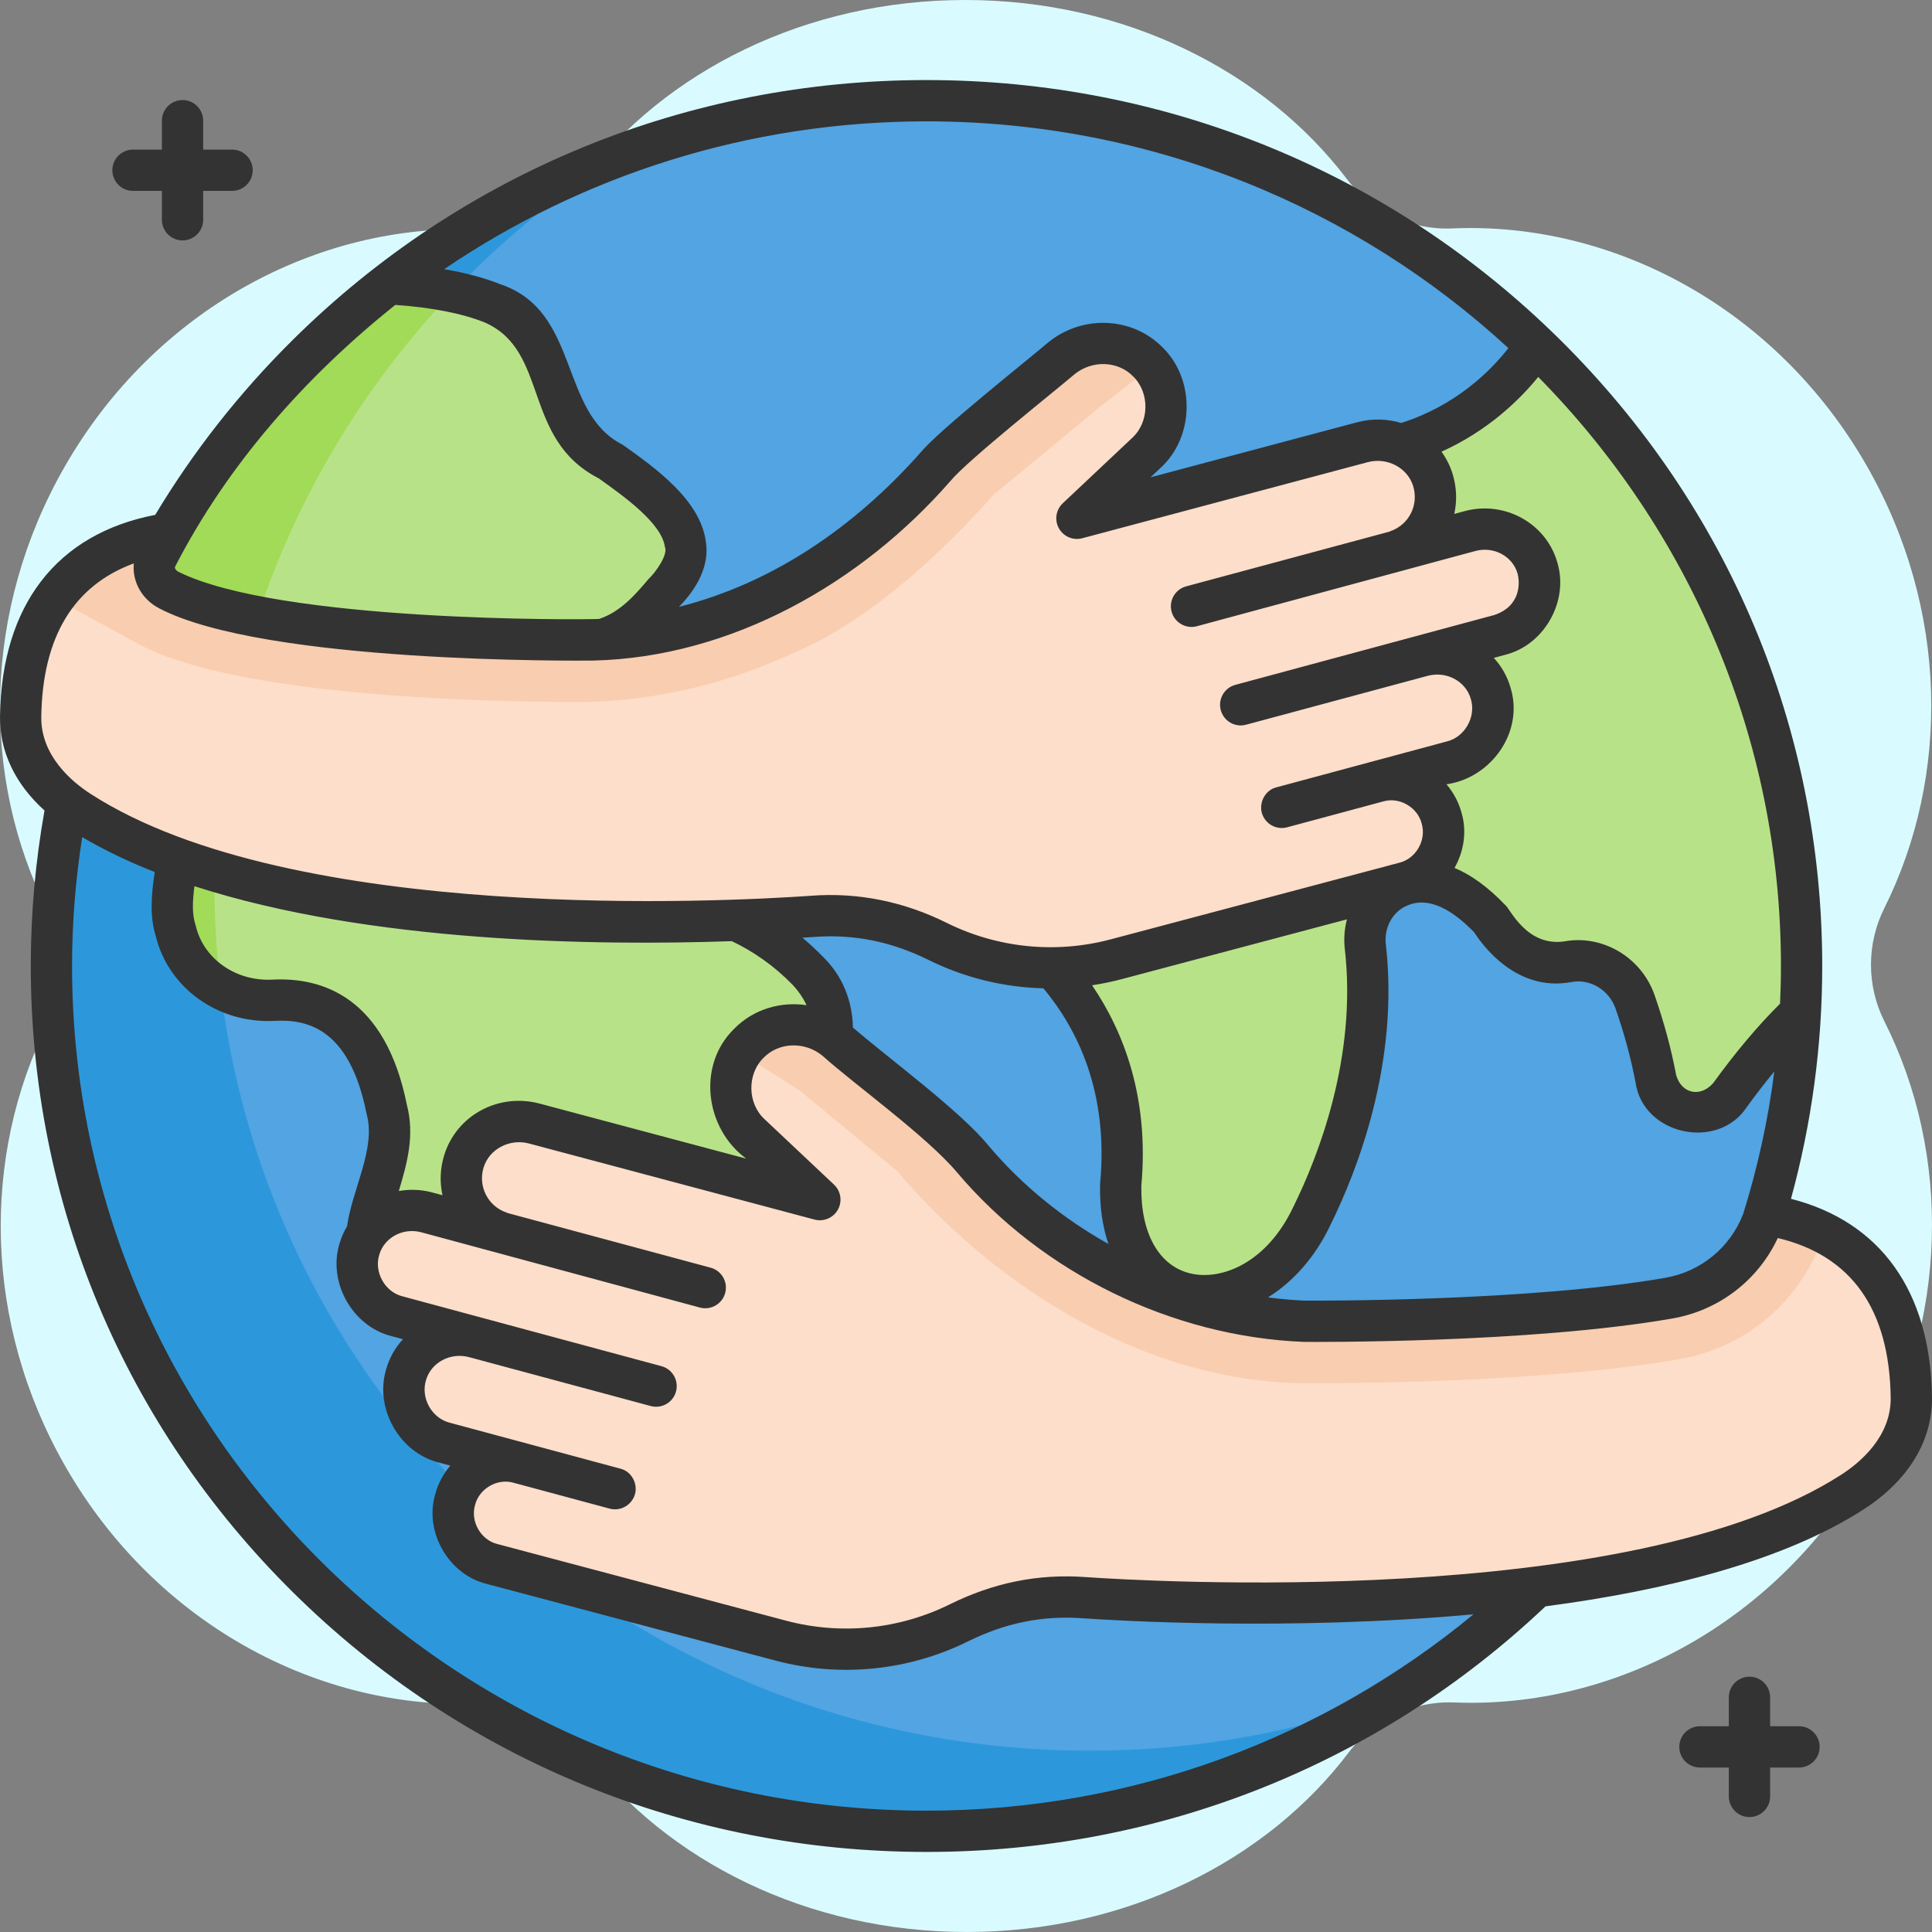
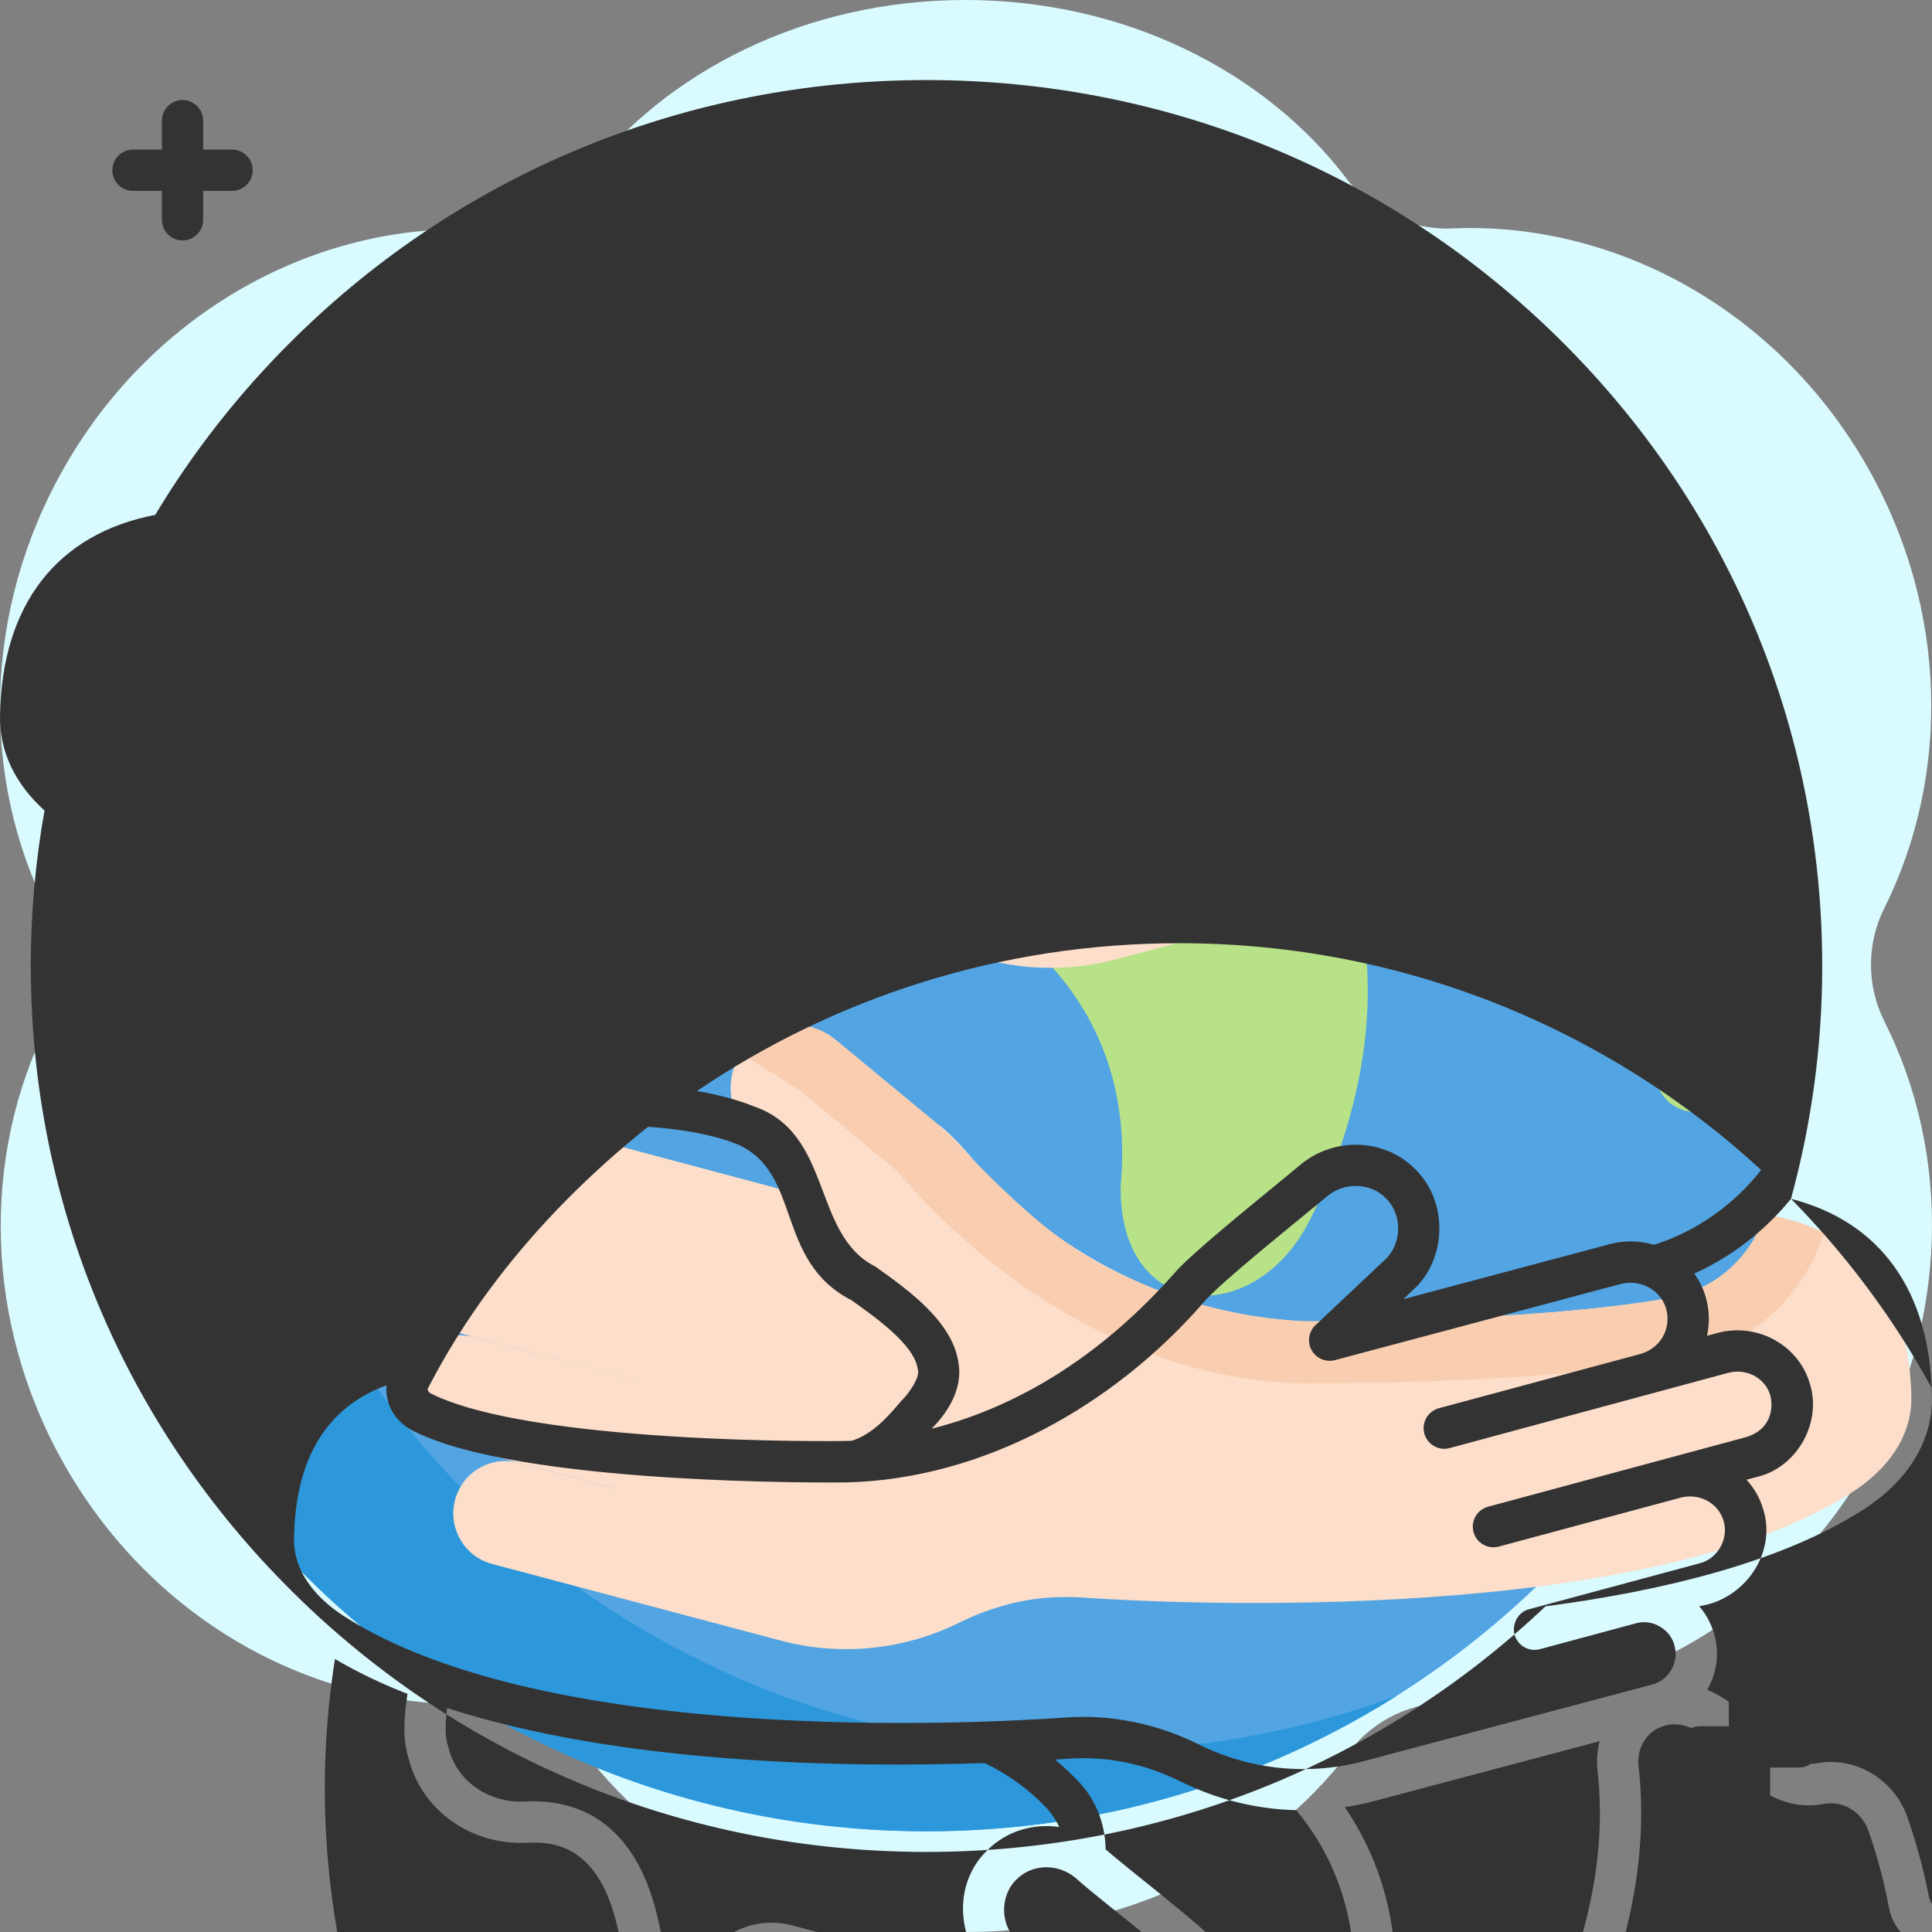
<svg xmlns="http://www.w3.org/2000/svg" id="Layer_1" enable-background="new 0 0 468 468" height="512" viewBox="0 0 468 468" width="512">
  <rect x="0" y="0" width="468" height="468" fill="#808080" stroke="none" />
  <g>
    <g>
      <g>
        <path d="m456.475 247.424c-4.333-8.608-4.341-18.794-.034-27.416 15.98-31.991 15.654-72.457-4.287-107.242-21.874-38.156-61.426-59.142-100.407-57.43-9.922.436-19.497-4.081-25.505-11.99-19.843-26.122-53.825-43.346-92.418-43.346-38.682 0-72.73 17.303-92.553 43.526-6.003 7.941-15.591 12.48-25.538 12.077-38.87-1.573-78.254 19.404-100.063 57.447-20 34.888-20.27 75.491-4.145 107.527 4.333 8.608 4.341 18.794.034 27.416-15.98 31.991-15.654 72.457 4.287 107.242 21.874 38.156 61.426 59.142 100.407 57.43 9.922-.436 19.497 4.081 25.505 11.99 19.844 26.121 53.826 43.345 92.419 43.345 38.682 0 72.73-17.303 92.553-43.526 6.003-7.941 15.591-12.48 25.538-12.077 38.87 1.573 78.253-19.404 100.062-57.447 20.001-34.888 20.27-75.491 4.145-107.526z" fill="#d9fbff" />
      </g>
    </g>
    <g>
      <g>
        <g>
          <g>
            <g>
              <g>
                <ellipse cx="224.433" cy="234" fill="#52a4e2" rx="211.977" ry="209.607" />
              </g>
            </g>
            <g>
              <g>
                <path d="m51.958 214.478c0-74.297 39.095-139.562 98.05-176.787-80.354 29.802-137.551 106.445-137.551 196.309 0 115.763 94.905 209.607 211.977 209.607 41.935 0 81.023-12.044 113.926-32.82-23.158 8.589-48.234 13.298-74.426 13.298-117.071 0-211.976-93.844-211.976-209.607z" fill="#2c98db" />
              </g>
            </g>
          </g>
          <g>
            <g>
              <path d="m372.07 83.61c-4.301 6.58-15.651 20.586-36.546 25.075-10.411 2.237-104.696 41.035-93.273 48.68 12.931 7.585 12.103 26.358-1.443 32.807-20.291 6.797-21.048 24.799-.723 31.658 9.542 5.92 35.038 25.603 31.396 65.167-.725 33.559 33.266 35.249 46.34 7.465 5.942-12.045 16.09-37.413 12.904-65.19-.654-5.701 2.119-11.412 7.255-14.082 5.317-2.764 13.132-2.905 23.122 7.59 0 0 7.043 12.382 18.652 10.189 7.064-1.334 13.965 2.978 16.312 9.701 1.86 5.328 3.748 11.752 5.055 18.721 1.601 8.537 12.81 10.971 17.921 3.911 5.005-6.914 10.808-13.996 17.057-19.977.202-3.75.31-7.524.31-11.324.001-59.002-24.662-112.3-64.339-150.391z" fill="#b8e288" />
            </g>
          </g>
          <g>
            <g>
-               <path d="m40.672 182.178c9.543 12.182-1.974 31.507 1.875 43.217 2.499 10.622 12.71 17.477 23.724 16.899 18.67-.979 24.969 14.067 27.431 26.54 2.611 9.669-3.262 19.807-4.691 28.847-.707 11.154 5.986 21.443 16.205 26.218 18.49 8.639 30.797 26.942 32.448 39.908 1.095 8.595 11.628 13.538 18.172 7.778 24.372-21.455 26.844-50.968 27.062-63.733.305-9.957-5.545-27.461 8.601-38.582 11.352-8.924 13.888-24.647 4.116-34.17-20.547-21.137-48.968-18.88-65.081-16.632-11.234 1.426-20.64-1.234-30.51-8.02-7.169-5.232-5.382-16.228 2.907-19.461 10.363-2.598 10.662-12.875 13.894-21.13 3.479-6.559 10.423-15.943 21.206-14.44 13.374 1.864 20.64-9.697 24.848-14.192 11.644-14.002-11.226-26.124-19.919-33.085-5.504-4.354-8.681-13.432-10.267-19.478-1.796-6.848-6.735-12.512-13.365-15.172-7.496-3.008-16.852-4.284-25.294-4.749-32.986 25.485-58.136 60.418-71.31 100.681 10.596 3.834 11.918 4.231 17.948 12.756z" fill="#b8e288" />
-             </g>
+               </g>
            <g>
-               <path d="m40.672 182.178c9.543 12.182-1.974 31.507 1.875 43.217 1.46 6.206 5.562 11.111 10.91 14.014-.98-8.177-1.499-16.493-1.499-24.931 0-55.668 21.95-106.264 57.754-143.796-5.148-1.074-10.569-1.659-15.662-1.941-33.276 25.73-58.184 60.586-71.326 100.68 10.596 3.835 11.918 4.232 17.948 12.757z" fill="#a1db58" />
-             </g>
+               </g>
          </g>
        </g>
        <g>
          <g>
            <g>
              <path d="m19.217 196.491c-8.223-5.312-14.362-13.22-14.214-22.954.25-16.408 6.006-39.585 35.474-44.252l-2.629 5.953c-1.3 2.944.165 6.192 3.03 7.69 24.802 12.974 102.734 12.083 102.734 12.083 14.517-.701 28.761-4.201 41.957-10.319 14.614-6.775 27.681-16.556 38.143-28.843 3.294-3.868 6.474-7.14 8.872-8.772l24.437-20.208c6.2-5.127 15.426-4.941 21.05.813 6.082 6.223 5.824 16.184-.443 22.086l-16.757 15.78 69.165-18.428c7.172-1.911 14.823 1.978 17.041 9.091 2.254 7.228-1.689 14.783-8.642 17.18l17.669-4.756c6.93-1.865 14.326 1.984 16.306 8.911 2.016 7.055-2.124 14.367-9.147 16.257l-62.719 16.916 43.994-11.842c7.031-1.893 14.537 2.009 16.551 9.036 2.052 7.16-2.147 14.59-9.283 16.511l-41.326 11.124.013.022 23.284-6.267c6.734-1.813 13.655 2.202 15.459 8.966 1.809 6.781-2.211 13.747-8.967 15.541l-69.937 18.568c-14.469 3.841-29.853 2.29-43.248-4.362-4.56-2.264-9.371-3.946-14.321-5.021-5.24-1.137-10.633-1.395-15.982-1.021-23.238 1.623-127.519 6.848-177.564-25.483z" fill="#fcdeca" />
            </g>
            <g>
              <g>
-                 <path d="m33.925 156.22c24.501 12.816 86.512 13.813 105.21 13.813 2.182 0 3.775-.013 4.648-.023.184-.002.368-.008.552-.017 16.535-.798 32.531-4.733 47.543-11.693 18.665-7.697 36.693-24.804 49.144-38.824.387-.261.761-.542 1.12-.839l24.269-20.069 12.6-9.819c-.297-.365-.605-.723-.941-1.067-5.623-5.753-14.85-5.94-21.05-.813l-24.437 20.208c-2.398 1.632-5.578 4.904-8.872 8.772-10.462 12.287-23.529 22.067-38.143 28.843-13.196 6.118-27.44 9.618-41.957 10.319 0 0-77.932.891-102.734-12.083-2.865-1.499-4.33-4.746-3.03-7.69l2.629-5.953c-13.46 2.132-21.962 8.129-27.262 15.575l20.448 11.219c.088.049.175.095.263.141z" fill="#f9cdaf" />
-               </g>
+                 </g>
            </g>
          </g>
          <g>
            <g>
              <path d="m427.524 294.184c-3.371 10.551-12.315 18.36-23.227 20.267-34.641 6.052-88.437 5.603-88.437 5.603-14.517-.701-28.761-4.201-41.957-10.319-14.614-6.775-27.68-16.556-38.143-28.843-3.294-3.868-6.474-7.14-8.872-8.772l-24.437-20.208c-6.2-5.127-15.427-4.941-21.05.812-6.082 6.223-5.824 16.184.443 22.086l16.756 15.78-69.165-18.428c-7.172-1.911-14.823 1.978-17.041 9.091-2.254 7.228 1.689 14.783 8.642 17.18l-17.669-4.756c-6.93-1.865-14.326 1.984-16.306 8.911-2.016 7.055 2.124 14.367 9.147 16.257l62.719 16.916-43.994-11.842c-7.031-1.893-14.537 2.009-16.551 9.036-2.052 7.16 2.147 14.591 9.283 16.511l41.326 11.124-.013.022-23.284-6.268c-6.734-1.813-13.655 2.202-15.459 8.966-1.809 6.781 2.211 13.747 8.967 15.541l69.937 18.568c14.469 3.841 29.853 2.29 43.248-4.362 4.56-2.264 9.371-3.946 14.321-5.021 5.24-1.137 10.632-1.395 15.982-1.021 23.238 1.622 136.048 6.704 186.094-25.628 8.223-5.312 14.362-13.22 14.214-22.954-.25-16.406-6.006-39.582-35.474-44.249z" fill="#fcdeca" />
            </g>
            <g>
              <g>
                <path d="m217.328 283.679c24.508 28.833 61.774 52.112 101.429 51.384 12.086 0 56.925-.387 88.12-5.836 16.461-2.875 29.847-14.554 34.935-30.478l.028-.089c-4.005-2.041-8.733-3.592-14.317-4.476-3.371 10.551-12.315 18.36-23.227 20.267-34.641 6.052-88.437 5.603-88.437 5.603-14.517-.701-28.761-4.201-41.957-10.319-18.71-7.417-33.419-24.202-47.015-37.615l-24.437-20.208c-6.2-5.127-15.427-4.941-21.05.812-.733.75-1.369 1.556-1.918 2.401l14.142 8.952z" fill="#f9cdaf" />
              </g>
            </g>
          </g>
        </g>
      </g>
      <g fill="#333">
        <path d="m56.216 36.237h-7v-7c0-2.761-2.239-5-5-5s-5 2.239-5 5v7h-7c-2.761 0-5 2.239-5 5s2.239 5 5 5h7v7c0 2.761 2.239 5 5 5s5-2.239 5-5v-7h7c2.761 0 5-2.239 5-5s-2.239-5-5-5z" />
        <path d="m435.785 418.158h-7v-7c0-2.761-2.238-5-5-5s-5 2.239-5 5v7h-7c-2.762 0-5 2.239-5 5s2.238 5 5 5h7v7c0 2.761 2.238 5 5 5s5-2.239 5-5v-7h7c2.762 0 5-2.239 5-5s-2.238-5-5-5z" />
      </g>
    </g>
-     <path d="m433.839 290.394c4.977-18.156 7.571-37.075 7.571-56.394 0-57.334-22.576-111.234-63.571-151.77-40.979-40.521-95.46-62.837-153.406-62.837s-112.426 22.316-153.405 62.837c-13.059 12.913-24.243 27.184-33.428 42.489-23.858 4.608-37.187 21.836-37.597 48.743-.129 8.526 3.656 16.459 10.78 22.87-2.194 12.313-3.326 24.904-3.326 37.668 0 57.334 22.577 111.234 63.571 151.77 40.979 40.521 95.46 62.837 153.406 62.837 56.33 0 109.381-21.094 149.942-59.494 29.046-3.831 57.569-10.892 77.122-23.524 10.802-6.978 16.661-16.648 16.499-27.229-.389-25.583-12.463-42.41-34.158-47.966zm-61.223-199.086c36.357 36.888 58.794 87.245 58.794 142.692 0 3.058-.081 6.098-.216 9.124-5.361 5.324-10.803 11.788-16.201 19.245-3.12 3.537-7.646 2.575-8.958-1.9-1.187-6.329-2.952-12.872-5.248-19.447-3.195-9.153-12.642-14.727-21.96-12.966-9.035 1.217-13-7.853-14.103-8.723-4.437-4.661-8.587-7.505-12.382-9.092 2.239-3.964 3.028-8.75 1.723-13.259-.7-2.625-1.962-5.001-3.683-6.996 10.866-1.534 18.86-12.723 15.511-23.449-.789-2.753-2.2-5.179-4.046-7.172l2.714-.732c9.542-2.355 15.556-13.071 12.655-22.46-2.693-9.419-12.746-14.965-22.414-12.365l-2.525.68c.694-3.122.6-6.47-.428-9.764-.61-1.957-1.529-3.73-2.668-5.309 11.204-5.048 18.86-12.478 23.435-18.107zm-108.075 147.361c2.374-.362 4.736-.837 7.073-1.458l54.663-14.513c-.602 2.284-.799 4.703-.519 7.142 3.015 26.286-6.487 50.383-12.461 62.492-6.403 13.607-17.39 17.909-24.891 16.148-7.68-1.804-12.132-9.728-11.93-21.208 1.917-21.276-4.201-37.242-11.935-48.603zm-83.775 41.996-50.044-13.334c-9.952-2.651-20.1 2.81-23.101 12.434-1.028 3.294-1.123 6.643-.429 9.764l-2.525-.68c-2.717-.732-5.458-.799-8.064-.338 2.01-6.666 3.888-13.469 1.973-20.805-5.243-26.262-20.598-31.024-32.566-30.404-8.898.47-16.707-5.023-18.595-13.051-.033-.141-.072-.279-.117-.417-.792-2.408-.658-5.61-.197-9.169 42.415 13.736 97.384 14.454 130.168 13.319 5.21 2.487 10.21 5.921 14.762 10.603 1.48 1.598 2.57 3.242 3.34 4.904-6.314-.943-12.908.995-17.546 5.738-9.048 8.837-7.006 24.158 2.941 31.436zm13.603-53.518c.976-.063 1.9-.124 2.76-.184 10.072-.737 18.97 1.236 27.731 5.533 8.756 4.351 18.288 6.663 27.896 6.913 8.354 10.013 15.758 25.273 13.747 47.129-.011.117-.018.233-.021.351-.122 5.633.645 10.421 2.027 14.447-10.987-6.156-20.89-14.176-28.944-23.685-6.77-8.421-24.475-21.407-32.961-28.744-.112-6.346-2.444-12.558-7.449-17.335-1.558-1.601-3.157-3.067-4.786-4.425zm127.937 69.527c6.419-13.011 16.693-39.143 13.388-67.972-.433-3.775 1.413-7.423 4.594-9.076 4.752-2.473 10.417-.378 16.835 6.228 1.815 2.867 10.136 14.564 23.561 12.028 4.498-.85 9.086 1.917 10.663 6.436 2.131 6.103 3.767 12.157 4.861 17.994 1.875 12.598 19.854 16.495 26.887 5.921 2.238-3.092 4.476-5.986 6.706-8.688-1.501 11.859-4.068 23.39-7.545 34.531-3.126 8.083-10.21 13.946-18.82 15.45-33.1 5.783-84.845 5.549-87.438 5.53-2.956-.127-5.906-.393-8.843-.78 6.149-3.83 11.523-9.892 15.151-17.602zm-97.873-267.281c54.412 0 103.977 20.874 140.959 54.933-4.443 5.669-12.831 13.964-25.976 18.135-3.342-1.017-7.018-1.145-10.668-.172l-50.044 13.333 2.351-2.214c8.273-7.467 8.555-21.418.591-29.222-7.324-7.494-19.541-8.009-27.812-1.17-4.917 4.193-26.478 21.305-30.729 26.481-16.204 18.296-35.964 31.756-58.617 37.502.069-.082.144-.17.211-.25 4.268-4.388 7.191-9.892 6.284-15.516-1.313-10.1-12.21-17.855-20.167-23.518-15.485-7.766-10.184-32.349-29.626-38.867-3.879-1.557-8.435-2.769-13.598-3.644 33.275-22.577 73.522-35.811 116.841-35.811zm-182.011 107.865c12.743-24.777 31.653-46.092 53.336-63.399 8.896.624 16.195 2.058 21.709 4.271 15.658 6.928 8.944 28.176 27.552 37.733 6.092 4.335 15.298 10.887 16.049 16.659.78 1.658-1.962 5.844-4.009 7.777-2.963 3.511-6.734 7.958-11.953 9.629-4.471.214-77.44.761-101.91-11.431-.446-.232-.981-.77-.774-1.239zm-10.007-.784c-.425 4.333 1.883 8.656 6.146 10.886 25.625 13.403 101.876 12.692 105.109 12.651 33.607-.777 65.073-18.862 86.544-43.479 4.132-5.002 24.762-21.353 29.994-25.809 4.291-3.55 10.568-3.352 14.287.454 4.076 3.99 3.934 11.134-.295 14.951l-16.756 15.78c-1.667 1.57-2.055 4.071-.941 6.072 1.114 2 3.442 2.988 5.656 2.4l69.164-18.428c4.675-1.249 9.604 1.332 10.981 5.748 1.432 4.591-.983 9.408-5.499 10.964-.096.033-.179.086-.271.125l-49.204 13.245c-2.666.718-4.246 3.461-3.528 6.128.708 2.688 3.533 4.249 6.128 3.528l67.475-18.227c4.418-1.189 8.998 1.257 10.199 5.457.604 2.118.865 7.889-5.642 10.056l-62.72 16.917c-2.666.719-4.244 3.462-3.526 6.128.719 2.666 3.458 4.247 6.128 3.527l43.994-11.842c4.527-1.216 9.213 1.287 10.444 5.585 1.335 4.298-1.405 9.225-5.775 10.305l-41.327 11.124c-3.1.756-4.685 4.634-3.017 7.352 1.132 1.96 3.439 2.915 5.629 2.327l23.284-6.268c3.945-1.15 8.354 1.438 9.328 5.427 1.147 3.963-1.408 8.442-5.419 9.42l-69.938 18.568c-13.31 3.533-27.423 2.11-39.74-4.007-10.175-5.065-21.39-7.447-32.875-6.552-20.539 1.433-125.472 6.98-174.503-24.696-4.517-2.918-12.072-9.224-11.928-18.678.296-19.324 7.824-31.777 22.414-37.139zm192.018 302.133c-114.127 0-206.977-91.786-206.977-204.607 0-10.618.858-21.037 2.455-31.219 5.402 3.182 11.298 5.991 17.572 8.457-.817 5.376-1.258 10.743.245 15.508 3.078 12.63 15.159 21.26 28.804 20.542 7.576-.392 18.116 1.505 22.264 22.516 2.375 8.327-3.54 18.427-4.729 27.266-.762 1.278-1.389 2.657-1.814 4.145-2.903 9.387 3.115 20.104 12.653 22.459l2.716.732c-1.845 1.993-3.257 4.419-4.046 7.172-2.943 9.493 3.14 20.335 12.789 22.716l2.722.732c-1.721 1.995-2.982 4.372-3.683 6.996-2.642 9.132 3.276 19.412 12.515 21.663l69.937 18.568c15.598 4.147 32.24 2.496 46.755-4.716 8.761-4.296 17.662-6.272 27.731-5.533 7.72.539 49.75 3.117 94.59-.959-35.924 29.674-82.133 47.562-132.499 47.562zm221.639-81.417c-51.071 32.992-169.681 25.772-183.033 24.84-11.834-.864-22.531 1.466-32.875 6.552-12.32 6.117-26.434 7.541-39.741 4.007l-69.937-18.568c-4.011-.978-6.567-5.458-5.419-9.42.97-3.99 5.393-6.577 9.328-5.427l23.284 6.268c2.157.579 4.451-.362 5.601-2.278 1.729-2.717.143-6.646-2.988-7.4l-41.327-11.125c-4.371-1.08-7.11-6.006-5.775-10.305 1.232-4.298 5.917-6.804 10.444-5.585l43.959 11.832.035.01c2.669.719 5.41-.861 6.127-3.527.718-2.666-.86-5.409-3.525-6.128l-62.722-16.917c-4.266-1.054-6.938-5.859-5.64-10.056 1.2-4.2 5.774-6.647 10.199-5.457l67.474 18.227c2.595.721 5.419-.84 6.128-3.528.718-2.667-.862-5.41-3.528-6.128l-49.203-13.244c-.093-.038-.176-.092-.272-.125-4.516-1.557-6.931-6.373-5.499-10.964 1.376-4.416 6.3-6.994 10.98-5.749l69.165 18.428c2.21.586 4.542-.399 5.656-2.4s.726-4.502-.941-6.072l-16.756-15.78c-4.229-3.817-4.37-10.961-.295-14.951 3.719-3.805 9.995-4.005 14.288-.455 7.914 7.089 25.295 19.527 32.688 28.369 20.529 24.233 51.941 39.641 83.865 40.92 2.22.014 54.648.382 89.34-5.678 11.292-1.973 20.722-9.281 25.491-19.484 17.828 4.25 27.025 17.224 27.351 38.62.143 9.454-7.412 15.76-11.927 18.678z" fill="#333" />
+     <path d="m433.839 290.394c4.977-18.156 7.571-37.075 7.571-56.394 0-57.334-22.576-111.234-63.571-151.77-40.979-40.521-95.46-62.837-153.406-62.837s-112.426 22.316-153.405 62.837c-13.059 12.913-24.243 27.184-33.428 42.489-23.858 4.608-37.187 21.836-37.597 48.743-.129 8.526 3.656 16.459 10.78 22.87-2.194 12.313-3.326 24.904-3.326 37.668 0 57.334 22.577 111.234 63.571 151.77 40.979 40.521 95.46 62.837 153.406 62.837 56.33 0 109.381-21.094 149.942-59.494 29.046-3.831 57.569-10.892 77.122-23.524 10.802-6.978 16.661-16.648 16.499-27.229-.389-25.583-12.463-42.41-34.158-47.966zc36.357 36.888 58.794 87.245 58.794 142.692 0 3.058-.081 6.098-.216 9.124-5.361 5.324-10.803 11.788-16.201 19.245-3.12 3.537-7.646 2.575-8.958-1.9-1.187-6.329-2.952-12.872-5.248-19.447-3.195-9.153-12.642-14.727-21.96-12.966-9.035 1.217-13-7.853-14.103-8.723-4.437-4.661-8.587-7.505-12.382-9.092 2.239-3.964 3.028-8.75 1.723-13.259-.7-2.625-1.962-5.001-3.683-6.996 10.866-1.534 18.86-12.723 15.511-23.449-.789-2.753-2.2-5.179-4.046-7.172l2.714-.732c9.542-2.355 15.556-13.071 12.655-22.46-2.693-9.419-12.746-14.965-22.414-12.365l-2.525.68c.694-3.122.6-6.47-.428-9.764-.61-1.957-1.529-3.73-2.668-5.309 11.204-5.048 18.86-12.478 23.435-18.107zm-108.075 147.361c2.374-.362 4.736-.837 7.073-1.458l54.663-14.513c-.602 2.284-.799 4.703-.519 7.142 3.015 26.286-6.487 50.383-12.461 62.492-6.403 13.607-17.39 17.909-24.891 16.148-7.68-1.804-12.132-9.728-11.93-21.208 1.917-21.276-4.201-37.242-11.935-48.603zm-83.775 41.996-50.044-13.334c-9.952-2.651-20.1 2.81-23.101 12.434-1.028 3.294-1.123 6.643-.429 9.764l-2.525-.68c-2.717-.732-5.458-.799-8.064-.338 2.01-6.666 3.888-13.469 1.973-20.805-5.243-26.262-20.598-31.024-32.566-30.404-8.898.47-16.707-5.023-18.595-13.051-.033-.141-.072-.279-.117-.417-.792-2.408-.658-5.61-.197-9.169 42.415 13.736 97.384 14.454 130.168 13.319 5.21 2.487 10.21 5.921 14.762 10.603 1.48 1.598 2.57 3.242 3.34 4.904-6.314-.943-12.908.995-17.546 5.738-9.048 8.837-7.006 24.158 2.941 31.436zm13.603-53.518c.976-.063 1.9-.124 2.76-.184 10.072-.737 18.97 1.236 27.731 5.533 8.756 4.351 18.288 6.663 27.896 6.913 8.354 10.013 15.758 25.273 13.747 47.129-.011.117-.018.233-.021.351-.122 5.633.645 10.421 2.027 14.447-10.987-6.156-20.89-14.176-28.944-23.685-6.77-8.421-24.475-21.407-32.961-28.744-.112-6.346-2.444-12.558-7.449-17.335-1.558-1.601-3.157-3.067-4.786-4.425zm127.937 69.527c6.419-13.011 16.693-39.143 13.388-67.972-.433-3.775 1.413-7.423 4.594-9.076 4.752-2.473 10.417-.378 16.835 6.228 1.815 2.867 10.136 14.564 23.561 12.028 4.498-.85 9.086 1.917 10.663 6.436 2.131 6.103 3.767 12.157 4.861 17.994 1.875 12.598 19.854 16.495 26.887 5.921 2.238-3.092 4.476-5.986 6.706-8.688-1.501 11.859-4.068 23.39-7.545 34.531-3.126 8.083-10.21 13.946-18.82 15.45-33.1 5.783-84.845 5.549-87.438 5.53-2.956-.127-5.906-.393-8.843-.78 6.149-3.83 11.523-9.892 15.151-17.602zm-97.873-267.281c54.412 0 103.977 20.874 140.959 54.933-4.443 5.669-12.831 13.964-25.976 18.135-3.342-1.017-7.018-1.145-10.668-.172l-50.044 13.333 2.351-2.214c8.273-7.467 8.555-21.418.591-29.222-7.324-7.494-19.541-8.009-27.812-1.17-4.917 4.193-26.478 21.305-30.729 26.481-16.204 18.296-35.964 31.756-58.617 37.502.069-.082.144-.17.211-.25 4.268-4.388 7.191-9.892 6.284-15.516-1.313-10.1-12.21-17.855-20.167-23.518-15.485-7.766-10.184-32.349-29.626-38.867-3.879-1.557-8.435-2.769-13.598-3.644 33.275-22.577 73.522-35.811 116.841-35.811zm-182.011 107.865c12.743-24.777 31.653-46.092 53.336-63.399 8.896.624 16.195 2.058 21.709 4.271 15.658 6.928 8.944 28.176 27.552 37.733 6.092 4.335 15.298 10.887 16.049 16.659.78 1.658-1.962 5.844-4.009 7.777-2.963 3.511-6.734 7.958-11.953 9.629-4.471.214-77.44.761-101.91-11.431-.446-.232-.981-.77-.774-1.239zm-10.007-.784c-.425 4.333 1.883 8.656 6.146 10.886 25.625 13.403 101.876 12.692 105.109 12.651 33.607-.777 65.073-18.862 86.544-43.479 4.132-5.002 24.762-21.353 29.994-25.809 4.291-3.55 10.568-3.352 14.287.454 4.076 3.99 3.934 11.134-.295 14.951l-16.756 15.78c-1.667 1.57-2.055 4.071-.941 6.072 1.114 2 3.442 2.988 5.656 2.4l69.164-18.428c4.675-1.249 9.604 1.332 10.981 5.748 1.432 4.591-.983 9.408-5.499 10.964-.096.033-.179.086-.271.125l-49.204 13.245c-2.666.718-4.246 3.461-3.528 6.128.708 2.688 3.533 4.249 6.128 3.528l67.475-18.227c4.418-1.189 8.998 1.257 10.199 5.457.604 2.118.865 7.889-5.642 10.056l-62.72 16.917c-2.666.719-4.244 3.462-3.526 6.128.719 2.666 3.458 4.247 6.128 3.527l43.994-11.842c4.527-1.216 9.213 1.287 10.444 5.585 1.335 4.298-1.405 9.225-5.775 10.305l-41.327 11.124c-3.1.756-4.685 4.634-3.017 7.352 1.132 1.96 3.439 2.915 5.629 2.327l23.284-6.268c3.945-1.15 8.354 1.438 9.328 5.427 1.147 3.963-1.408 8.442-5.419 9.42l-69.938 18.568c-13.31 3.533-27.423 2.11-39.74-4.007-10.175-5.065-21.39-7.447-32.875-6.552-20.539 1.433-125.472 6.98-174.503-24.696-4.517-2.918-12.072-9.224-11.928-18.678.296-19.324 7.824-31.777 22.414-37.139zm192.018 302.133c-114.127 0-206.977-91.786-206.977-204.607 0-10.618.858-21.037 2.455-31.219 5.402 3.182 11.298 5.991 17.572 8.457-.817 5.376-1.258 10.743.245 15.508 3.078 12.63 15.159 21.26 28.804 20.542 7.576-.392 18.116 1.505 22.264 22.516 2.375 8.327-3.54 18.427-4.729 27.266-.762 1.278-1.389 2.657-1.814 4.145-2.903 9.387 3.115 20.104 12.653 22.459l2.716.732c-1.845 1.993-3.257 4.419-4.046 7.172-2.943 9.493 3.14 20.335 12.789 22.716l2.722.732c-1.721 1.995-2.982 4.372-3.683 6.996-2.642 9.132 3.276 19.412 12.515 21.663l69.937 18.568c15.598 4.147 32.24 2.496 46.755-4.716 8.761-4.296 17.662-6.272 27.731-5.533 7.72.539 49.75 3.117 94.59-.959-35.924 29.674-82.133 47.562-132.499 47.562zm221.639-81.417c-51.071 32.992-169.681 25.772-183.033 24.84-11.834-.864-22.531 1.466-32.875 6.552-12.32 6.117-26.434 7.541-39.741 4.007l-69.937-18.568c-4.011-.978-6.567-5.458-5.419-9.42.97-3.99 5.393-6.577 9.328-5.427l23.284 6.268c2.157.579 4.451-.362 5.601-2.278 1.729-2.717.143-6.646-2.988-7.4l-41.327-11.125c-4.371-1.08-7.11-6.006-5.775-10.305 1.232-4.298 5.917-6.804 10.444-5.585l43.959 11.832.035.01c2.669.719 5.41-.861 6.127-3.527.718-2.666-.86-5.409-3.525-6.128l-62.722-16.917c-4.266-1.054-6.938-5.859-5.64-10.056 1.2-4.2 5.774-6.647 10.199-5.457l67.474 18.227c2.595.721 5.419-.84 6.128-3.528.718-2.667-.862-5.41-3.528-6.128l-49.203-13.244c-.093-.038-.176-.092-.272-.125-4.516-1.557-6.931-6.373-5.499-10.964 1.376-4.416 6.3-6.994 10.98-5.749l69.165 18.428c2.21.586 4.542-.399 5.656-2.4s.726-4.502-.941-6.072l-16.756-15.78c-4.229-3.817-4.37-10.961-.295-14.951 3.719-3.805 9.995-4.005 14.288-.455 7.914 7.089 25.295 19.527 32.688 28.369 20.529 24.233 51.941 39.641 83.865 40.92 2.22.014 54.648.382 89.34-5.678 11.292-1.973 20.722-9.281 25.491-19.484 17.828 4.25 27.025 17.224 27.351 38.62.143 9.454-7.412 15.76-11.927 18.678z" fill="#333" />
  </g>
</svg>